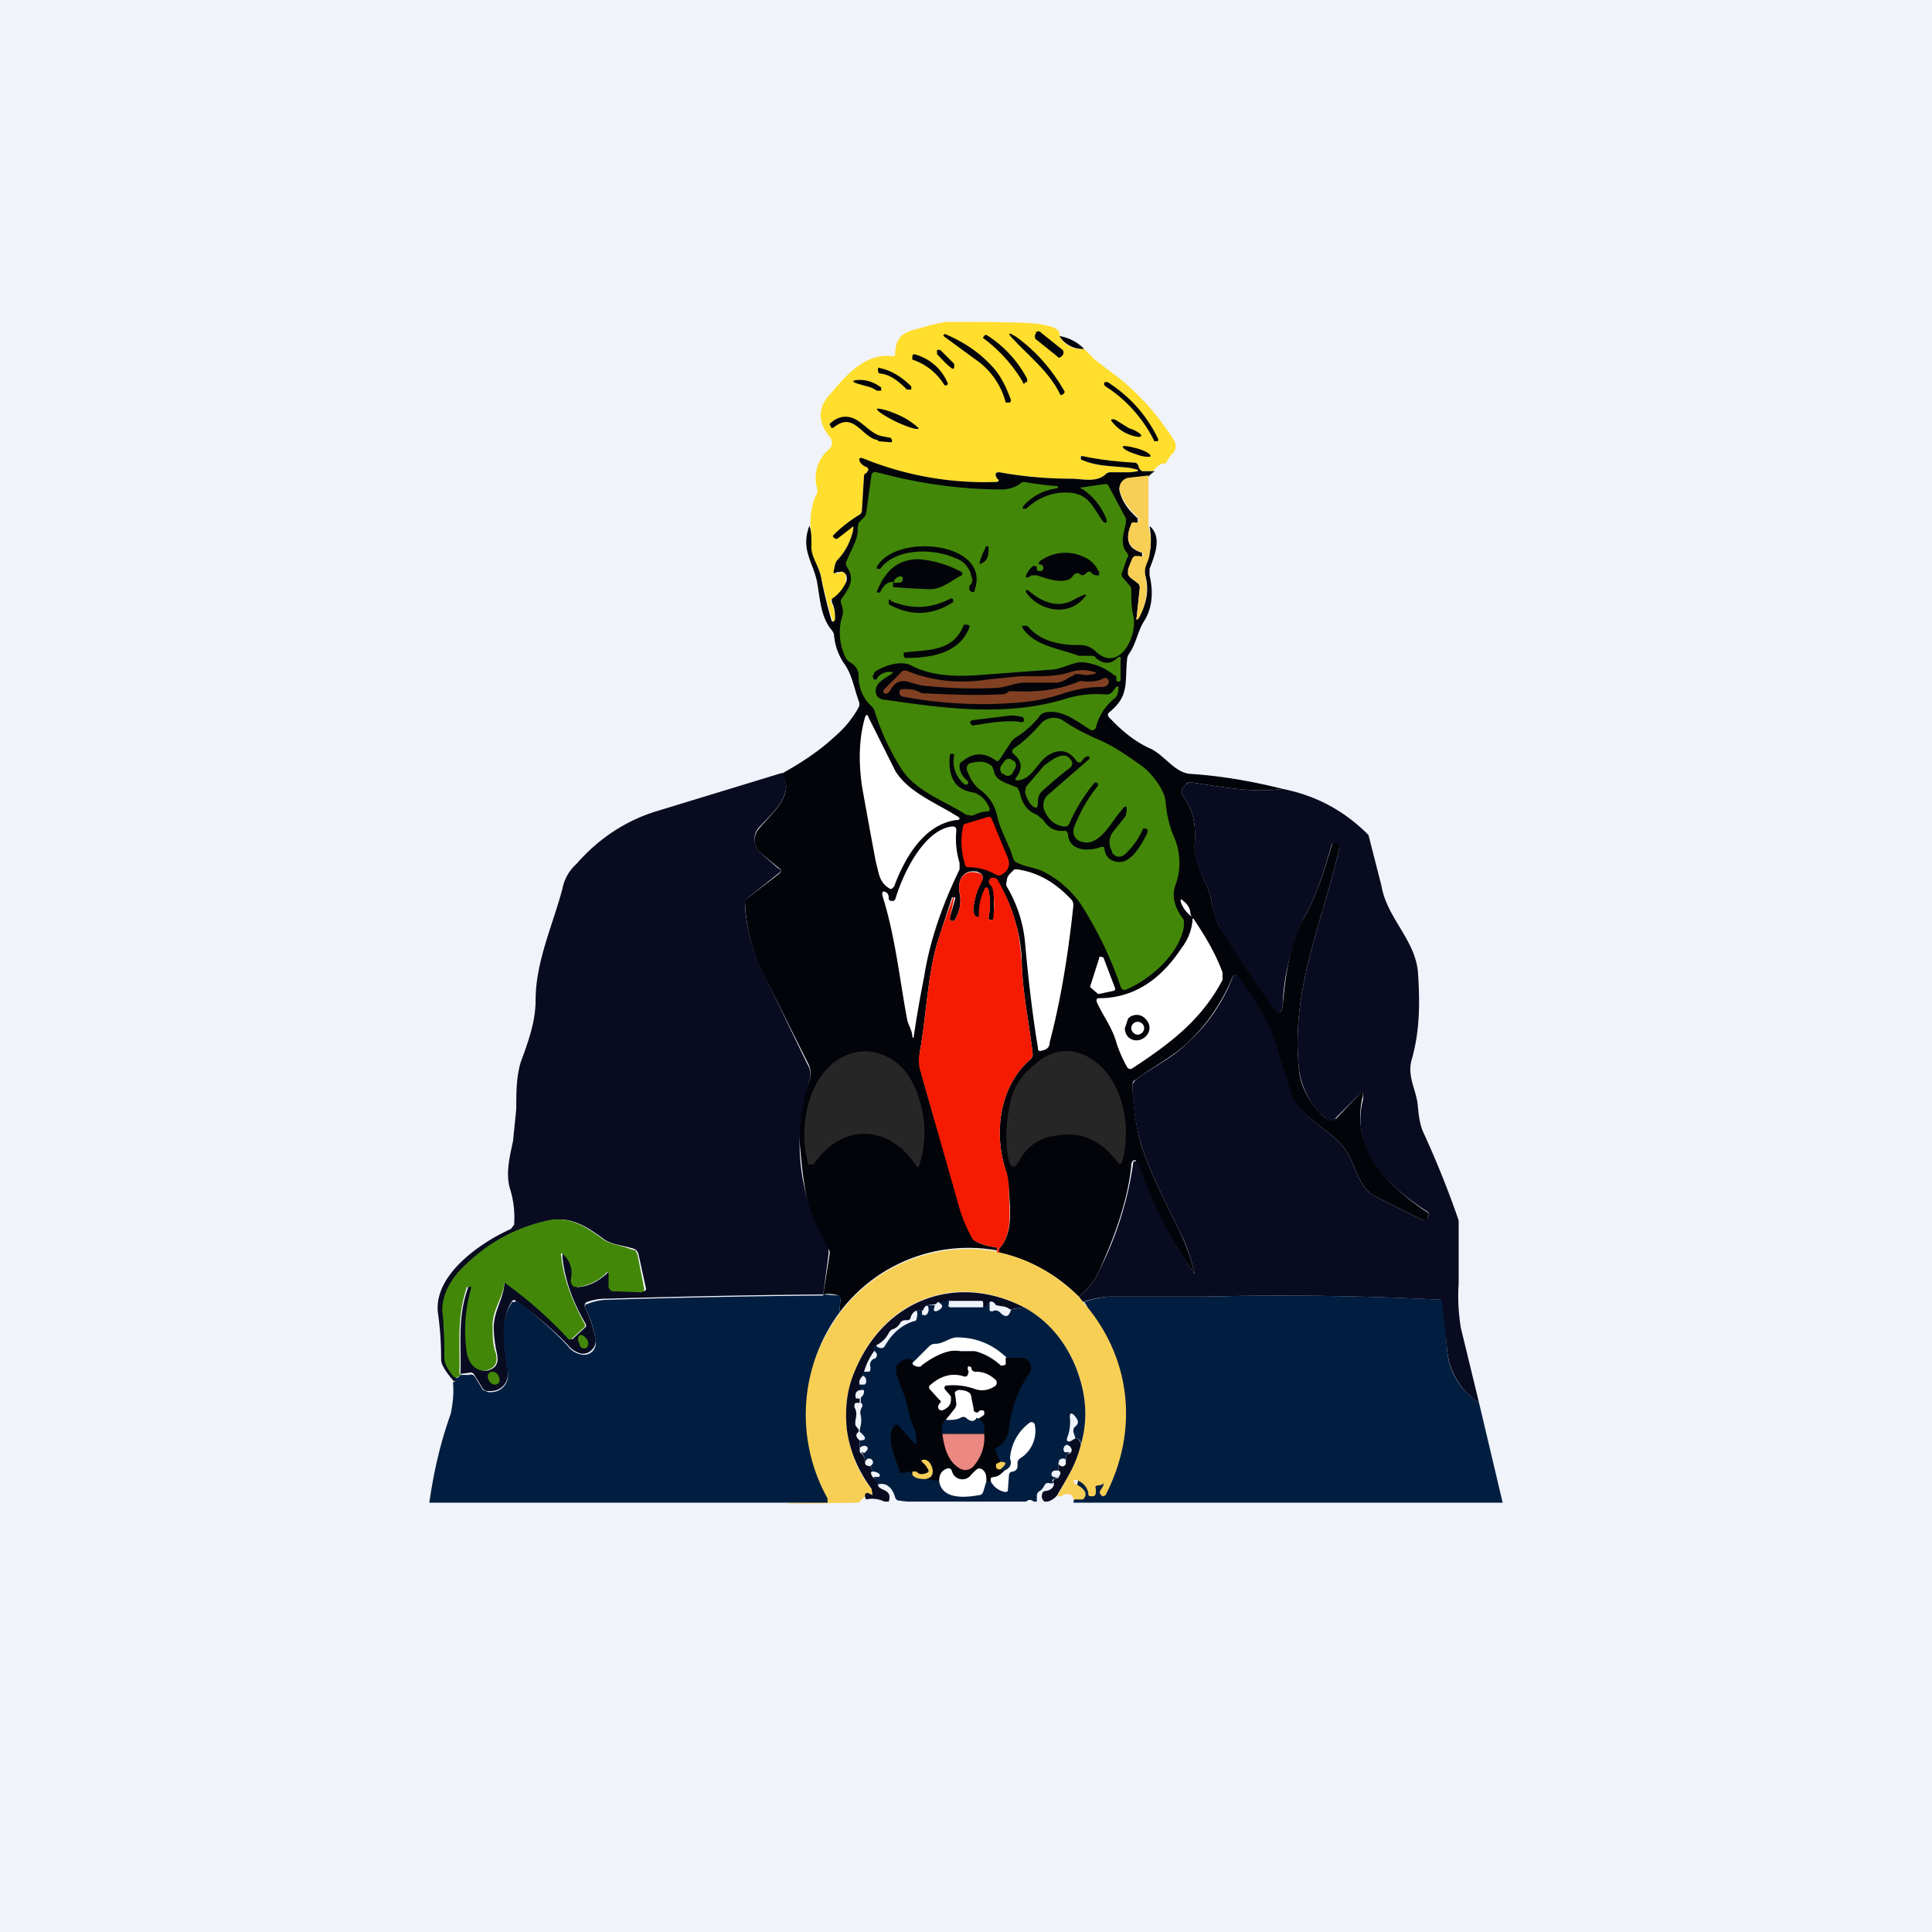
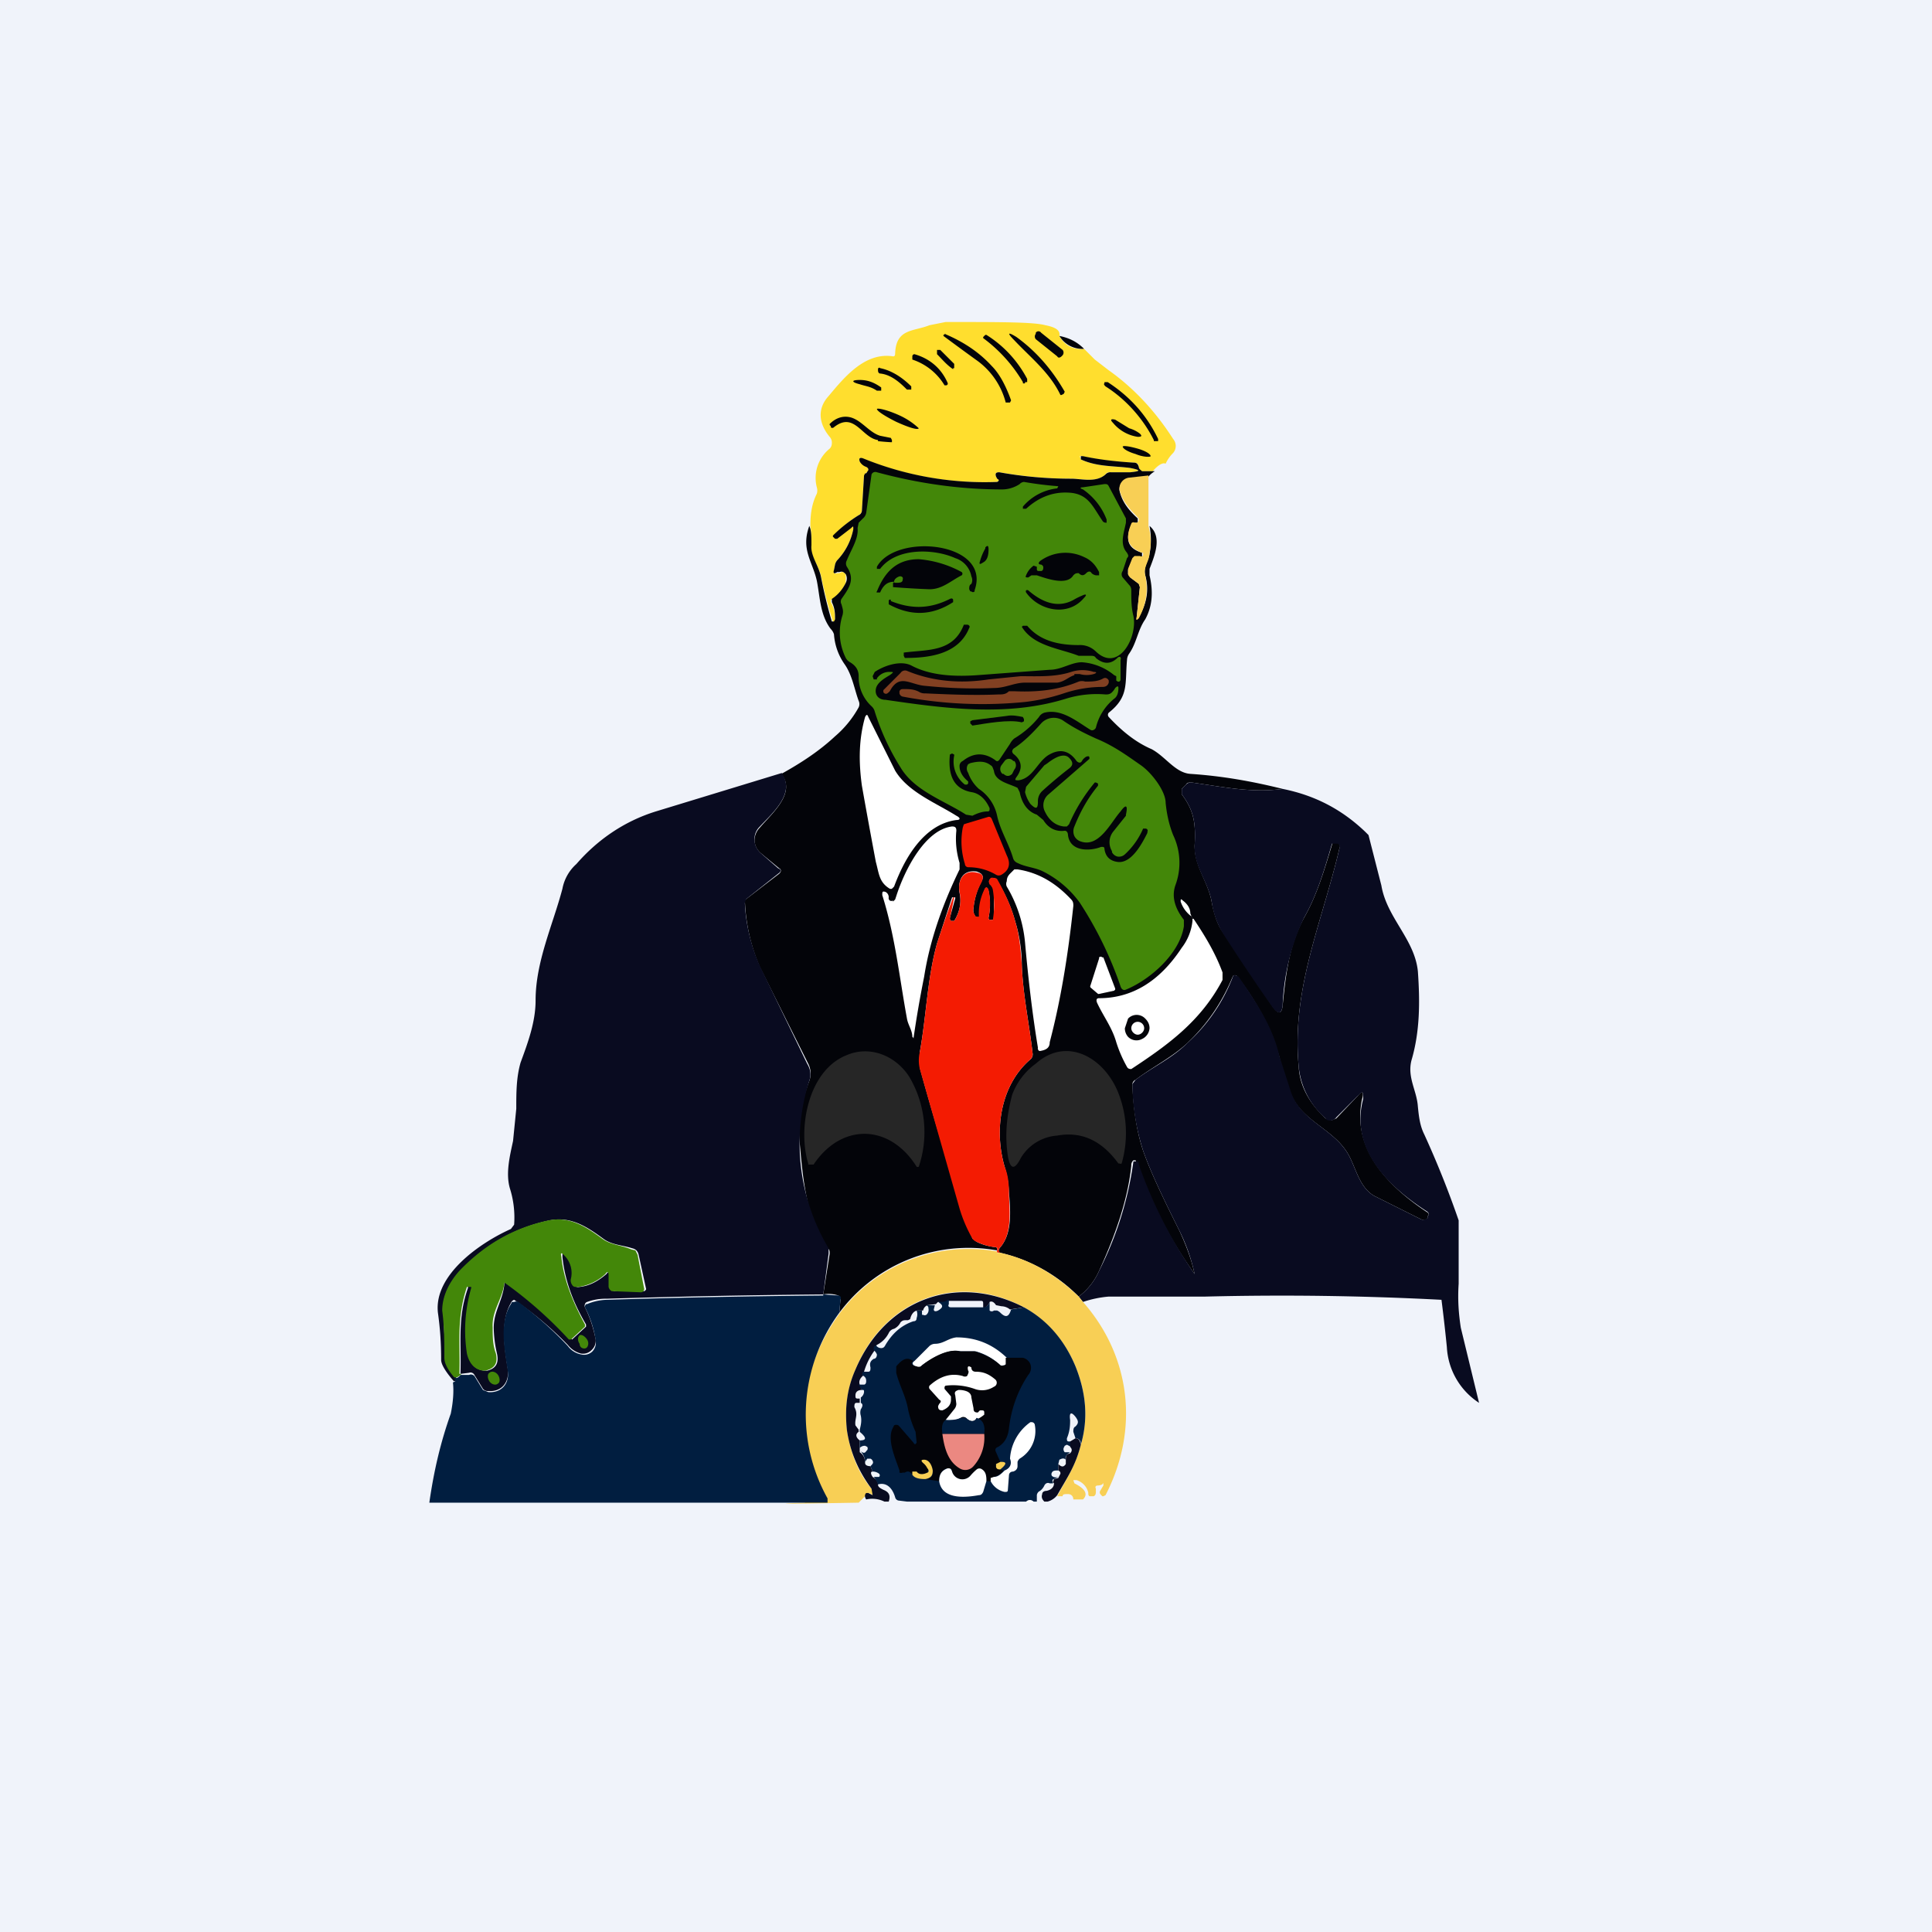
<svg xmlns="http://www.w3.org/2000/svg" width="18" height="18" viewBox="0 0 18 18">
  <path fill="#F0F3FA" d="M0 0h18v18H0z" />
-   <path d="M13.78 13.07 14 14h-4s.36-1.56.1-1.87a1 1 0 0 1 .23-.05h.91a28.45 28.45 0 0 1 2.2.03l.01.04.03.4c.01.22.12.4.3.52Z" fill="#011E40" />
  <path d="M9.87 3.13c.05.09.13.13.23.12l.1.1.13.1c.24.17.44.39.6.64a.1.1 0 0 1 0 .13.34.34 0 0 0-.07.1c-.02-.01-.06 0-.12.07h-.1a.05.05 0 0 1-.03-.04c0-.03-.02-.04-.05-.04a2.54 2.54 0 0 1-.48-.06h-.02l.01.03c.15.07.31.06.46.08.1.02.1.03 0 .04h-.18c-.02 0-.04 0-.05.02-.09.08-.21.04-.32.04-.22 0-.44-.02-.67-.06-.03 0-.04.01-.03.04l.01.02c.02 0 .02.02 0 .03a3 3 0 0 1-1.26-.22c-.02-.01-.03 0-.02.03l.06.05c.02 0 .02.02.02.03 0 .01 0 .02-.02.02v.01l-.02.02-.02.33A.06.06 0 0 1 8 4.8a1.1 1.1 0 0 0-.24.2l.02.01h.02l.13-.1c.02-.01.03 0 .02.02a.58.58 0 0 1-.15.29.1.1 0 0 0-.02.04l-.01.05c0 .03 0 .04.03.03h.02c.03-.02.04-.01.06.01v.08a.36.36 0 0 1-.12.15l-.02.01v.02c.03.05.04.1.04.16v.02h-.02a4.42 4.42 0 0 1-.11-.42c-.02-.1-.1-.18-.1-.3a.5.5 0 0 0 0-.17c0-.1.01-.2.06-.3a.1.1 0 0 0 0-.06.35.35 0 0 1 .12-.36.07.07 0 0 0 .02-.05.08.08 0 0 0-.02-.06c-.1-.12-.12-.26-.01-.38.15-.18.34-.41.6-.37.01 0 .02 0 .02-.03.01-.23.17-.2.32-.26L8.81 3c.51 0 .82 0 .93.03.1.02.14.05.13.1Z" fill="#FFDE2E" />
  <path d="M8.8 3.11c.19.08.33.18.44.3.07.07.13.18.18.32l-.01.02h-.04a.7.7 0 0 0-.28-.4 28.6 28.6 0 0 1-.3-.22v-.01l.02-.01Zm1.1.15-.2-.16a.03.03 0 0 0-.05 0v.01a.04.04 0 0 0 0 .05l.2.16c.01.02.03.01.04 0l.01-.01a.04.04 0 0 0 0-.05Zm-.02.42c-.1-.21-.28-.35-.43-.51-.07-.07-.06-.08.02-.03.18.13.33.3.45.51l-.01.02-.02.01h-.01Zm-.35-.12a1.38 1.38 0 0 0-.37-.41v-.01l.02-.02h.01c.16.1.29.24.38.41v.03h-.02a.02.02 0 0 1 0 .01.02.02 0 0 1-.02 0Zm.34-.43c.1.02.17.06.23.12a.25.25 0 0 1-.23-.12Zm-.99.31c-.06-.04-.1-.09-.15-.14v-.04h.03l.13.13v.04h-.01Zm-.08.15a.55.55 0 0 0-.3-.24v-.03a.02.02 0 0 1 .02-.02c.14.04.25.13.31.27v.01l-.01.01H8.8Zm-.35.04c-.07-.07-.15-.14-.25-.15-.01 0-.02-.01-.02-.03v-.01c0-.01.01-.02.02-.01.1.02.2.08.29.17v.03h-.04Zm-.28.01c-.06-.04-.1-.04-.16-.06-.08-.02-.08-.04 0-.04.07 0 .13.02.2.07v.03h-.04Zm2.13-.04c-.01-.01-.02-.02-.01-.03v-.01h.03c.2.13.36.3.47.53v.02h-.04V4.1c-.1-.2-.26-.38-.45-.5Zm-1.95.33c.11.05.2.08.21.06a.67.67 0 0 0-.18-.12c-.11-.05-.2-.07-.21-.06 0 .02.08.07.18.12Zm-.17.17c-.15-.02-.22-.27-.41-.12a.02.02 0 0 1-.03 0v-.01l-.01-.01v-.01c.06-.06.13-.08.2-.06.1.03.17.14.27.17l.1.02.01.02v.02H8.3a2.1 2.1 0 0 1-.12-.01Zm2.34-.11a.3.3 0 0 1 .1.05c.02.02.02.03-.02.03a.37.37 0 0 1-.23-.13c-.03-.03-.02-.04.02-.03l.13.08Zm.06.24c.07.03.14.03.14.02 0-.02-.05-.05-.12-.07-.07-.02-.13-.03-.14-.02 0 .02.05.05.12.07Zm.16.16h.02a.24.24 0 0 0-.06.05l-.18.02a.1.1 0 0 0-.07.04.1.1 0 0 0-.02.07c.02.09.07.17.17.26v.04h-.03c-.01 0-.02 0-.03.02-.06.14-.03.22.1.26v.03c0 .01 0 .02-.02.02h-.05l-.02.01-.04.1v.04l.02.03.08.06.01.03-.03.28c0 .03 0 .03.02 0 .07-.12.1-.25.06-.39-.02-.08.03-.13.04-.2a.69.69 0 0 0 0-.26c.12.1.05.27 0 .4v.06c.04.17.02.3-.04.41-.07.1-.08.22-.15.32a.11.11 0 0 0-.02.06c-.02.22.02.34-.17.49a.03.03 0 0 0 0 .04c.13.14.26.24.4.3.13.07.22.22.36.23.3.02.58.07.86.14-.29.04-.56-.02-.85-.06-.02 0-.04 0-.05.02l-.04.04v.05c.12.16.13.28.12.48 0 .2.13.34.16.53.02.1.05.2.1.27l.47.7c.05.07.08.07.09-.01.03-.3.06-.56.2-.82.12-.21.19-.45.26-.68 0-.02.02-.02.04-.02h.01c.02.01.03.03.02.05-.16.69-.45 1.31-.38 2.04.01.18.1.34.25.48l.05.02.05-.02.2-.21c.04-.05.06-.04.04.03-.08.38.12.73.6 1.05.02.01.03.03.01.04v.02c-.02.02-.04.02-.06.01l-.44-.22c-.15-.09-.17-.29-.26-.42-.15-.22-.44-.29-.53-.57a3.5 3.5 0 0 1-.09-.3 2.23 2.23 0 0 0-.4-.76.03.03 0 0 0-.03 0l-.01.02c-.1.24-.24.44-.42.61-.14.13-.32.22-.48.34a.05.05 0 0 0-.03.04c.01.27.05.47.1.62.07.2.19.45.34.75.06.13.11.26.14.4a4.29 4.29 0 0 1-.55-1.06h-.02a.06.06 0 0 0-.02.05c-.03.3-.14.63-.3.98a.6.6 0 0 1-.19.24 1.5 1.5 0 0 0-.74-.41c-.01 0-.01-.03.01-.05.12-.14.09-.37.08-.52a.93.93 0 0 0-.04-.23c-.1-.34-.04-.76.24-1a.06.06 0 0 0 .02-.06c-.03-.27-.09-.54-.1-.82 0-.13-.02-.27-.06-.4a1.39 1.39 0 0 0-.18-.4.04.04 0 0 0-.05 0c-.02.01-.02.03 0 .05l.03.05v.27l-.01.01h-.02c-.01 0-.02 0-.02-.02a.6.6 0 0 0 0-.25c-.01-.04-.03-.04-.04 0a.46.46 0 0 0-.04.23l-.01.02-.03-.01a.1.1 0 0 1-.02-.04.1.1 0 0 1 0-.04.67.67 0 0 1 .07-.24c.03-.05.02-.08-.04-.1-.13-.02-.18.08-.16.2.02.09 0 .18-.05.26h-.03a.03.03 0 0 1-.01-.03l.05-.18v-.01h-.03l-.14.43c-.09.32-.1.68-.16 1.01v.15a28.2 28.2 0 0 0 .49 1.59l.04.03c.06.03.11.04.17.05.01 0 .02 0 .02.02v.01a1.5 1.5 0 0 0-1.47.58l.01-.12c0-.02 0-.03-.02-.04a.28.28 0 0 0-.14-.01l.06-.38c0-.02 0-.04-.02-.05-.2-.28-.23-.65-.26-.99-.02-.2.02-.38.09-.57a.2.2 0 0 0-.01-.16l-.45-.9a1.7 1.7 0 0 1-.14-.62l.02-.02.3-.23c.02-.02.02-.04 0-.05l-.17-.14a.16.16 0 0 1-.06-.12.17.17 0 0 1 .05-.12c.11-.13.34-.32.2-.5.18-.1.35-.21.5-.35A.97.97 0 0 0 8 6.59a.07.07 0 0 0 0-.06c-.04-.11-.06-.24-.13-.34a.55.55 0 0 1-.1-.28.12.12 0 0 0-.03-.05c-.1-.13-.1-.3-.13-.45-.04-.18-.15-.29-.07-.51.02.04.02.1.02.18-.01.1.07.19.09.3a4.42 4.42 0 0 0 .1.41h.02l.01-.02c0-.05 0-.1-.03-.16v-.03c.06-.04.1-.09.13-.15a.09.09 0 0 0 0-.08c-.02-.02-.03-.03-.06-.02H7.8c-.03.02-.04.01-.03-.02l.01-.05a.1.1 0 0 1 .02-.04.58.58 0 0 0 .15-.29c0-.03 0-.03-.02-.01l-.13.1h-.02L7.76 5v-.01c.08-.08.16-.14.24-.19a.05.05 0 0 0 .03-.04l.02-.33.01-.02h.01l.02-.03c0-.01 0-.02-.02-.03a.11.11 0 0 1-.06-.05c-.01-.03 0-.04.03-.03a3 3 0 0 0 1.25.22c.02-.01.02-.02 0-.03l-.01-.02c-.01-.03 0-.04.03-.04.22.04.45.06.67.06.1 0 .23.04.32-.04a.06.06 0 0 1 .05-.02h.18c.1-.01.1-.02 0-.04-.15-.02-.31-.01-.46-.08v-.03h.02c.14.03.3.05.47.06.03 0 .04.01.05.04 0 .02.02.03.03.04h.1Z" fill="#030409" />
  <path d="M8.17 6.32a.14.14 0 0 1 .11-.06c.05 0 .05 0 .01.03-.05.03-.12.07-.13.13-.01.06.03.1.09.1.55.08 1.13.16 1.68-.01a.97.97 0 0 1 .37-.04c.02 0 .04 0 .06-.02a.17.17 0 0 0 .03-.04c.02-.02.03-.02.03 0 0 .04-.01.08-.04.1a.5.5 0 0 0-.17.27.04.04 0 0 1-.02.02.03.03 0 0 1-.03 0c-.13-.08-.27-.2-.43-.16a.09.09 0 0 0-.05.04.87.87 0 0 1-.23.2.16.16 0 0 0-.04.05l-.1.15c-.01.01-.02.02-.04 0-.1-.07-.2-.07-.3.01a.05.05 0 0 0-.03.05c0 .05.03.1.08.14v.02l-.01.01h-.02a.27.27 0 0 1-.1-.27v-.01l-.02-.01-.02.01c-.02.2.04.32.2.35.07.01.13.06.17.15 0 .02 0 .03-.02.03-.05 0-.1.02-.14.04L9 7.59c-.2-.13-.48-.22-.61-.44a2.21 2.21 0 0 1-.24-.52.1.1 0 0 0-.03-.05A.37.37 0 0 1 8 6.3c0-.06-.03-.1-.08-.13a.1.1 0 0 1-.04-.04.53.53 0 0 1-.03-.4c.01-.04 0-.06-.01-.1a.05.05 0 0 1 0-.05c.07-.1.13-.18.05-.3a.06.06 0 0 1 0-.06c.04-.1.11-.2.1-.3L8 4.87l.04-.04a.09.09 0 0 0 .03-.05l.05-.36a.04.04 0 0 1 .02-.02.04.04 0 0 1 .03 0c.37.1.76.16 1.17.16a.3.3 0 0 0 .16-.05.06.06 0 0 1 .04-.02 3.32 3.32 0 0 0 .32.04l-.01.02a.49.49 0 0 0-.32.17v.02h.03c.11-.1.24-.16.4-.15.18.01.22.13.31.26.01.02.03.02.04.02v-.03a.6.6 0 0 0-.22-.28c-.03-.01-.03-.02 0-.02l.2-.03c.02 0 .03 0 .04.02l.16.3v.04c-.02.1-.06.2.01.28.01.02.02.03 0 .05l-.04.12a.05.05 0 0 0 0 .06l.06.07c.02.02.02.04.02.06 0 .08 0 .15.02.23.04.2-.14.53-.35.33a.21.21 0 0 0-.16-.06c-.21 0-.37-.05-.48-.18h-.04l-.01.01c.11.18.35.2.53.27h.11c.02 0 .04 0 .05.02.07.06.14.06.2 0 .02-.02.04-.01.03.02v.18c0 .02-.02.03-.04.01V6.3l-.02-.01a.53.53 0 0 0-.3-.12c-.1 0-.19.07-.3.07l-.67.05c-.27.02-.47-.01-.62-.09-.1-.05-.25 0-.34.06l-.01.02-.01.02.01.03h.03Z" fill="#438709" />
  <path d="M10.7 4.44v.46c.02.08.03.16.01.25 0 .08-.06.13-.04.21.03.14.01.27-.06.4-.02.02-.03.02-.02-.01l.03-.28-.01-.03-.08-.06a.06.06 0 0 1-.02-.03V5.3l.04-.1.02-.02h.05c.02.01.03 0 .03-.01v-.02h-.01c-.13-.05-.16-.13-.1-.27 0-.01.02-.02.03-.01h.02a.03.03 0 0 0 .02-.03.03.03 0 0 0-.01-.02c-.1-.1-.15-.17-.17-.26a.1.1 0 0 1 .02-.07.1.1 0 0 1 .07-.04l.18-.02Z" fill="#F8CF55" />
  <path d="M9.05 5.37a.22.22 0 0 0-.15-.17c-.2-.09-.55-.1-.7.1h-.03v-.02c.18-.32 1.07-.23.91.22a.02.02 0 0 1 0 .01.02.02 0 0 1-.03 0h-.01l-.01-.02c0-.02 0-.04.02-.05a.08.08 0 0 0 0-.07Z" fill="#030409" />
  <path d="M9.18 5.1c.02-.02.03-.02.03.02 0 .05-.01.1-.05.12-.03.02-.04.02-.03-.01a.51.51 0 0 1 .05-.12Zm.5.22h.02c.01 0 .02-.01.02-.03 0-.01 0-.02-.02-.03-.03 0-.03-.02 0-.04a.4.4 0 0 1 .4-.03c.07.03.11.08.14.14v.03h-.03a.08.08 0 0 1-.04-.02c-.01-.02-.03-.02-.05 0-.02.02-.04.03-.07 0-.02 0-.03 0-.05.02-.06.1-.25.03-.34 0h-.05l-.03.02c-.02 0-.03 0-.02-.02a.2.2 0 0 1 .07-.09l.03.01v.02c0 .01 0 .02.02.02Zm-1.34.11c.04 0 .07 0 .07-.03a.03.03 0 0 0 0-.02.03.03 0 0 0-.03-.01c-.03.01-.05.03-.05.05-.06 0-.1.03-.13.1h-.02c-.01 0-.02 0-.01-.01.08-.2.2-.3.39-.3a1 1 0 0 1 .4.12.02.02 0 0 1 0 .03c-.1.05-.18.13-.3.13a8.22 8.22 0 0 1-.34-.02v-.02c0-.02 0-.03.02-.02ZM10 5.59a.6.6 0 0 1 .08-.04c.04-.02.05-.01.02.02-.15.18-.42.12-.54-.05a.02.02 0 0 1 0-.02.02.02 0 0 1 .02 0c.15.13.29.16.42.09Zm-1.7.01c.2.08.37.07.55-.02.02-.01.03 0 .03.01v.02c-.2.13-.4.13-.6.02 0 0-.01 0 0 0V5.6c0-.01.01-.02.02-.01Zm.13.53-.01-.02v-.03c.22-.03.46 0 .56-.26h.03c.02 0 .03.02.02.03-.1.25-.38.28-.6.28Z" fill="#030409" />
  <path d="M10.01 6.29c-.06.02-.09.06-.16.07h-.3c-.1 0-.18.05-.29.05-.23.01-.44 0-.64-.02-.14-.01-.24-.12-.33.05-.02.02-.03.03-.05.02l-.01-.01v-.02l.16-.16a.05.05 0 0 1 .06-.02c.24.1.5.12.76.08l.3-.03c.15 0 .32.01.47-.04a.34.34 0 0 1 .21 0c.03 0 .03.01 0 .02a.24.24 0 0 1-.13 0h-.05Z" fill="#814022" />
  <path d="M8.62 6.46c.22.01.45.02.68.01.04 0 .07 0 .1-.03h.05c.21.01.41-.01.6-.09a.1.1 0 0 1 .06 0c.06 0 .12 0 .17-.03.02-.01.04 0 .05.02v.02c-.01.03-.03.04-.06.04-.12 0-.24.02-.36.06a1.8 1.8 0 0 1-.36.08 4 4 0 0 1-1.14-.05.04.04 0 0 1-.03-.03v-.02c.01-.02.02-.02.04-.02.05 0 .1 0 .15.03a.1.1 0 0 0 .05.01Z" fill="#814022" />
  <path d="M8.29 8.28c-.1-.06-.1-.14-.13-.25a64.6 64.6 0 0 1-.13-.71C8 7.1 8 6.89 8.06 6.68c.01-.02.02-.03.03 0l.25.5c.12.2.38.3.57.42.04.02.04.04 0 .04-.3.04-.48.35-.58.62l-.01.01-.01.01a.03.03 0 0 1-.02 0Z" fill="#fff" />
  <path d="M9.52 6.73c-.12-.03-.33.01-.46.03l-.02-.02v-.02l.02-.01.32-.04c.05-.01.1 0 .15.01l.01.02v.02l-.02.01Z" fill="#030409" />
  <path d="M10.49 7.59c.02-.09 0-.1-.05-.03-.09.1-.2.34-.37.28a.1.1 0 0 1-.06-.05.11.11 0 0 1 0-.09c.06-.15.13-.27.22-.38V7.3l-.02-.01h-.01c-.1.12-.18.25-.24.39l-.02.02h-.03c-.08-.01-.14-.06-.18-.15a.13.13 0 0 1 .04-.15 122.8 122.8 0 0 0 .38-.33c0-.02 0-.03-.03-.02a.11.11 0 0 0-.04.04c-.01.02-.03.02-.05 0-.07-.1-.16-.12-.27-.05-.1.07-.14.21-.27.23-.03 0-.04 0-.02-.03.06-.08.05-.15-.02-.21A.04.04 0 0 1 9.43 7a.04.04 0 0 1 .02-.03c.09-.06.17-.14.25-.23a.16.16 0 0 1 .2-.03c.1.07.2.12.31.17.17.07.29.16.42.25.1.07.23.24.23.35.01.1.03.2.07.3a.6.6 0 0 1 .02.47c-.04.12.01.23.08.32v.06c-.04.26-.32.5-.54.59-.02.01-.04 0-.05-.03a3.5 3.5 0 0 0-.38-.78.95.95 0 0 0-.34-.29c-.08-.04-.16-.04-.24-.08A.07.07 0 0 1 9.44 8c-.04-.14-.12-.26-.15-.4a.4.4 0 0 0-.17-.25.36.36 0 0 1-.1-.15.07.07 0 0 1 0-.08l.02-.01c.08-.02.14-.02.19.02.02.01.02.03.03.05.01.1.14.12.22.16l.02.04c.02.1.07.18.16.21l.06.05c.05.08.12.11.2.1.02 0 .03.02.03.04.02.16.21.15.31.11.02 0 .03 0 .03.02.01.07.05.11.12.12.13.02.23-.17.28-.27v-.01a.02.02 0 0 0-.02-.03h-.02a.7.7 0 0 1-.17.24.08.08 0 0 1-.07.02.08.08 0 0 1-.05-.04v-.01a.16.16 0 0 1 .01-.18l.12-.15Z" fill="#438709" />
  <path d="M9.71 7.37a.13.13 0 0 0-.04.1c0 .07-.02.07-.07.02a.32.32 0 0 1-.05-.11l.01-.05.17-.2a.45.45 0 0 0 .03-.02c.09-.07.16-.09.2-.05.04.04.04.07 0 .1a4 4 0 0 0-.25.21Zm-.27-.28a.05.05 0 0 0-.08 0l-.03.04a.06.06 0 0 0 .01.08h.01c.03.03.06.02.08 0l.02-.04a.06.06 0 0 0 0-.08Z" fill="#438709" />
  <path d="M7.28 7.2c.14.19-.09.38-.2.5a.16.16 0 0 0-.05.13.17.17 0 0 0 .06.12l.16.14c.03.01.03.03 0 .05l-.29.23a.07.07 0 0 0-.02.05c.01.2.06.4.14.58l.44.91c.03.05.04.1.02.16a1.91 1.91 0 0 0 .18 1.56v.05l-.05.38a90 90 0 0 0-2.02.04.5.5 0 0 0-.18.03.03.03 0 0 0-.02.02.04.04 0 0 0 0 .03c.05.1.08.2.1.3a.12.12 0 0 1-.04.1.11.11 0 0 1-.1.03.23.23 0 0 1-.12-.08 3.25 3.25 0 0 0-.5-.42.05.05 0 0 0-.03.03c-.1.17-.06.42-.03.61.02.13-.06.22-.18.21a.06.06 0 0 1-.05-.02l-.08-.13a.04.04 0 0 0-.05-.02l-.08.01c.01-.28-.03-.52.07-.8 0-.02 0-.02.02-.02l.02.01c-.06.22-.08.43-.04.62.02.1.07.15.15.16h.03c.08-.02.11-.07.09-.16a1.12 1.12 0 0 1-.03-.24c0-.16.09-.26.1-.42h.01l.01-.01a3.88 3.88 0 0 1 .61.54l.13-.12v-.02c-.13-.22-.2-.43-.22-.63 0-.04 0-.04.02-.02.06.06.08.14.07.22a.07.07 0 0 0 .01.06.06.06 0 0 0 .06.02c.1-.01.18-.06.25-.12.02-.03.03-.02.03.01v.08a.07.07 0 0 0 .01.05.06.06 0 0 0 .04.02H6a.03.03 0 0 0 .02-.02l-.07-.32a.09.09 0 0 0-.02-.04.08.08 0 0 0-.04-.02c-.09-.03-.19-.03-.27-.09-.15-.11-.3-.21-.5-.17-.33.07-.6.23-.83.47-.09.1-.17.23-.16.37l.02.44c0 .05.03.1.09.18h.01v.03l-.02.01c-.08-.09-.12-.16-.12-.2 0-.16-.01-.3-.03-.44-.04-.36.41-.66.68-.78l.03-.04a.9.9 0 0 0-.04-.34c-.04-.14 0-.3.03-.44l.03-.3c0-.15 0-.29.04-.43.07-.19.14-.38.14-.58 0-.36.16-.7.25-1.04a.41.41 0 0 1 .13-.23c.2-.23.45-.4.74-.49l1.18-.36Zm4.67.15c.3.06.55.19.77.4l.03.03.12.47c.05.3.31.5.34.8.02.28.02.56-.06.83-.04.16.05.28.06.43.01.1.02.18.06.26a8.92 8.92 0 0 1 .32.8v.59c-.01.15 0 .28.02.41l.17.7a.66.66 0 0 1-.3-.52 15.96 15.96 0 0 0-.05-.44 28.45 28.45 0 0 0-2.2-.03h-.9a1 1 0 0 0-.24.05l-.04-.05a.6.6 0 0 0 .19-.24 3.2 3.2 0 0 0 .32-1.02h.02c.02 0 .03 0 .03.03a4.29 4.29 0 0 0 .52 1.02 1.7 1.7 0 0 0-.14-.4c-.15-.3-.27-.55-.34-.75a2.09 2.09 0 0 1-.1-.62l.03-.04c.16-.12.34-.2.48-.34a1.6 1.6 0 0 0 .43-.63.03.03 0 0 1 .03 0l.02.01c.16.23.32.47.38.74l.1.31c.08.28.37.35.52.57.09.13.11.33.26.42l.44.22c.02.01.04 0 .06-.01v-.02c.02-.01.01-.03 0-.04-.5-.32-.7-.67-.6-1.05 0-.07 0-.08-.05-.03l-.2.2a.07.07 0 0 1-.05.03c-.02 0-.04 0-.05-.02a.73.73 0 0 1-.25-.48c-.07-.73.22-1.35.38-2.04 0-.02 0-.04-.02-.04h-.05c-.07.24-.14.48-.26.69a2.1 2.1 0 0 0-.2.82c-.01.08-.04.08-.09.02a20 20 0 0 1-.47-.7.76.76 0 0 1-.1-.28c-.03-.19-.17-.34-.16-.53.01-.2 0-.32-.12-.48v-.05l.04-.04a.06.06 0 0 1 .05-.02c.29.04.56.1.85.06Z" fill="#090B20" />
  <path d="M9.38 7.97c.04.08.02.14-.05.18a.05.05 0 0 1-.05 0 .5.5 0 0 0-.26-.07c-.01 0-.03-.01-.03-.03a.7.7 0 0 1-.02-.34l.01-.03.03-.01.2-.06c.01 0 .02 0 .03.02l.14.34Z" fill="#F41B02" />
  <path d="m8.32 8.4.02-.02.01-.03c.08-.25.27-.62.52-.65.03 0 .04.01.04.04-.01.1 0 .2.03.3v.06c-.17.35-.28.68-.33 1a10.6 10.6 0 0 0-.1.58v-.01l-.01-.01c0-.06-.04-.11-.05-.17-.07-.38-.11-.77-.23-1.15 0-.03 0-.04.03-.03.02.01.03.03.03.05a.03.03 0 0 0 .01.03.03.03 0 0 0 .03 0ZM9.42 8.13l.03-.03h.03c.2.03.36.13.5.28.02.02.02.04.02.06-.05.47-.12.89-.22 1.27 0 .05-.03.07-.08.08a.03.03 0 0 1-.02 0 .03.03 0 0 1-.01-.03c-.05-.3-.09-.64-.12-.98a1.24 1.24 0 0 0-.17-.52.06.06 0 0 1 0-.05c0-.04.02-.06.04-.08Z" fill="#fff" />
  <path d="M9.31 11.67c-.02 0-.03 0-.02-.02v-.01c0-.02 0-.02-.02-.02a.54.54 0 0 1-.17-.05.08.08 0 0 1-.04-.03 1.32 1.32 0 0 1-.12-.28l-.37-1.3a.34.34 0 0 1 0-.16c.06-.33.07-.69.16-1.01a9.6 9.6 0 0 1 .15-.43h.01l-.04.2.01.02h.03a.36.36 0 0 0 .05-.27c-.02-.1.03-.21.16-.18.06.01.07.04.04.1a.62.62 0 0 0-.07.23.1.1 0 0 0 0 .04l.02.04h.03v-.01a.5.5 0 0 1 .05-.24c.01-.03.03-.03.04 0a.6.6 0 0 1 0 .26c0 .01 0 .02.02.02h.02a.84.84 0 0 0 0-.28.08.08 0 0 0-.03-.05c-.01-.02-.01-.04.01-.06a.04.04 0 0 1 .03 0 .04.04 0 0 1 .03.01c.08.14.14.28.17.4.04.13.05.27.06.4.01.28.07.55.1.82 0 .03 0 .04-.02.06-.28.24-.34.66-.24 1 .03.07.04.15.04.23 0 .15.04.38-.08.52-.02.02-.02.04 0 .05Z" fill="#F41B02" />
  <path d="M11.12 8.56c.1.15.2.31.27.5v.07c-.2.38-.5.6-.85.83-.01 0-.03 0-.04-.02a1.2 1.2 0 0 1-.1-.23c-.04-.14-.12-.24-.18-.37-.01-.03 0-.04.02-.04.3 0 .56-.15.77-.47a.49.49 0 0 0 .1-.25c0-.02 0-.04-.02-.05A.28.28 0 0 1 11 8.4c0-.02 0-.03.02-.01.04.03.07.07.07.12l.02.05Z" fill="#fff" />
  <path d="m10.28 8.92.11.29v.01l-.01.01-.14.03a.02.02 0 0 1-.01 0l-.07-.06a.02.02 0 0 1 0-.02l.08-.25v-.01a.02.02 0 0 1 .03 0Z" fill="#fff" />
  <path d="M10.71 9.58a.12.12 0 0 1-.07.1.11.11 0 0 1-.13-.02.12.12 0 0 1-.03-.08l.03-.09a.11.11 0 0 1 .16 0c.03.03.04.06.04.09Z" fill="#030409" />
  <path d="M10.6 9.64c.03 0 .06-.03.06-.06a.06.06 0 0 0-.06-.06.06.06 0 0 0-.06.06c0 .03.03.06.06.06Z" fill="#fff" />
  <path d="M7.53 10.84c-.1-.33 0-.87.36-1.01.21-.09.45 0 .58.2a1.01 1.01 0 0 1 .09.84.02.02 0 0 1-.02 0c-.25-.4-.7-.41-.96-.02h-.05Zm2.12-.93c.28-.25.62-.07.76.25a1.02 1.02 0 0 1 .04.68.02.02 0 0 1-.02 0h-.01c-.16-.22-.35-.3-.57-.26a.43.43 0 0 0-.34.21c-.06.12-.1.1-.12-.02-.03-.2-.01-.38.04-.57a.63.63 0 0 1 .22-.29Z" fill="#262626" />
  <path d="M4.3 12.8c-.03.03-.05.04-.07.03-.06-.07-.09-.13-.09-.18 0-.14 0-.29-.02-.44 0-.14.07-.27.16-.37.23-.24.5-.4.83-.47.2-.04.35.06.5.17.08.06.18.06.27.1l.04.01.02.04L6 12a.03.03 0 0 1 0 .02.03.03 0 0 1-.03.02l-.25-.01H5.7a.06.06 0 0 1-.03-.04v-.11c0-.03-.01-.04-.03-.01a.47.47 0 0 1-.25.12h-.03s-.02 0-.03-.02a.07.07 0 0 1-.01-.06.23.23 0 0 0-.07-.22c-.02-.02-.03-.02-.02.02.02.2.1.41.22.63v.02l-.13.12H5.3a3.87 3.87 0 0 0-.6-.53c-.02.16-.12.26-.11.42 0 .08 0 .16.03.24.02.09-.01.14-.1.16H4.5c-.08-.01-.13-.07-.15-.16-.03-.2-.02-.4.04-.61v-.01h-.04c-.1.3-.06.53-.07.81Z" fill="#438709" />
  <path d="M9.3 11.65c-.02.02-.01.03.01.02.28.06.52.2.74.41l.04.05c.44.5.53 1.18.21 1.8l-.02.01h-.01c-.02-.02-.03-.03-.02-.05l.03-.05c0-.02 0-.03-.01-.01a.1.1 0 0 1-.04.01c-.02 0-.03.01-.02.03v.03c0 .01 0 .03-.02.04h-.04a.03.03 0 0 1-.01-.03.16.16 0 0 0-.11-.12H10l.01.03c.1.05.13.1.08.15H10c0-.03-.02-.05-.05-.05-.03 0-.05 0-.05.02h-.05c.09-.17.17-.28.22-.48.07-.24.05-.48-.05-.73-.1-.24-.27-.43-.48-.55-.62-.33-1.3-.08-1.57.58-.08.18-.1.37-.08.56.03.2.1.4.23.55.01.02.02.04.01.06l-.03-.02h-.01L8 14s-1.1.02-.5 0c0 0-.02-.62 0-.94.03-.3.14-.57.32-.82a1.5 1.5 0 0 1 1.47-.58Z" fill="#F8CF55" />
  <path d="m9.54 12.18-.13.02a.13.13 0 0 0-.08-.03l-.05-.01c-.02-.03-.04-.04-.06-.03a.09.09 0 0 1-.06.06v-.04c0-.02 0-.03-.02-.03h-.3c-.02.01-.05.02-.1.01a.1.1 0 0 0-.02.02l-.08.01a.07.07 0 0 0-.04.05h-.05c-.03 0-.06.03-.07.08l-.02.01h-.01c-.03 0-.04 0-.06.02a.13.13 0 0 1-.06.06.07.07 0 0 0-.05.04.25.25 0 0 1-.11.11l-.02.02v.03a.62.62 0 0 0-.1.2v.03c-.04.03-.05.06-.04.09l.02.05c-.04 0-.06.02-.06.05 0 .02 0 .03.02.03h.02v.04h-.03c-.02 0-.02.02-.02.04.04.07 0 .11.01.17l.03.04v.02c-.03.02-.03.05.01.08v.11c.03.02.05.05.05.1 0 .02.02.03.05.03l.02.05c-.02 0-.02.02 0 .05.03.02.05.04.05.07 0 .02.01.03.05.05.05.02.07.05.05.11h-.04a.26.26 0 0 0-.17-.02c-.02-.03-.01-.05 0-.06h.02l.04.02-.01-.06c-.12-.16-.2-.34-.23-.55-.02-.2 0-.38.08-.56.28-.66.95-.9 1.57-.58Z" fill="#090B20" />
  <path d="m7.67 12.06.14.01c.02 0 .03.02.02.04l-.01.12a1.6 1.6 0 0 0-.11 1.73V14H4c.04-.28.1-.55.2-.83.02-.1.03-.2.02-.29l.02-.01v-.02l-.01-.01c.02 0 .04 0 .06-.03h.08c.02-.01.04 0 .05.01l.08.13.05.02c.12.01.2-.08.18-.2-.03-.2-.08-.45.03-.62l.01-.02h.02a.05.05 0 0 1 .04 0c.16.12.32.26.46.41a.2.2 0 0 0 .13.08.11.11 0 0 0 .1-.03.12.12 0 0 0 .03-.1.98.98 0 0 0-.1-.31.04.04 0 0 1 .01-.03h.01a.5.5 0 0 1 .18-.04 90 90 0 0 1 2.02-.04Zm1.17.05v.04c-.01.02 0 .03.02.03h.3c.03 0 .05-.02.06-.05v.08a.03.03 0 0 0 .04 0h.03a.1.1 0 0 1 .03.02c.05.05.08.04.1-.03l.12-.02c.22.12.38.31.48.55.1.25.12.49.05.73 0-.04-.02-.06-.05-.06l-.02-.06c0-.02 0-.04.02-.05.03-.03.03-.05 0-.09-.04-.05-.06-.04-.05.03 0 .04 0 .1-.03.17 0 .02 0 .03.02.03h.02v.05l-.04-.02-.02.01-.01.02a.04.04 0 0 0 .01.04h.05c-.03.02-.05.04-.04.07-.02-.02-.04-.01-.06 0l-.01.04v.06c-.03 0-.05 0-.06.02a.03.03 0 0 0 0 .03c.01.01.03.02.06.01l-.04.02c-.01 0-.02.01-.01.03v.01h-.03c-.02-.01-.04 0-.05.02a.13.13 0 0 1-.04.05.05.05 0 0 0-.03.04v.06h-.03a.05.05 0 0 0-.07 0H8.45l-.08-.01a.04.04 0 0 1-.03-.03c-.03-.1-.09-.14-.16-.12a.21.21 0 0 0-.04-.07h.05a.02.02 0 0 0 0-.03.1.1 0 0 0-.06-.02l-.02-.05c.02-.02.03-.03.02-.05a.04.04 0 0 0-.02-.02h-.03l-.02.03c0-.04-.02-.07-.04-.1.02.02.04.02.05 0l.01-.01a.03.03 0 0 0 0-.03l-.02-.01c-.01 0-.03 0-.05.02v-.07c.07 0 .06-.03 0-.08v-.02c.01-.04.02-.08.01-.13a.1.1 0 0 1 0-.06c.02-.03.02-.05 0-.06v-.05a.07.07 0 0 0 .03-.05c0-.02 0-.02-.02-.02L8 12.9h.05c.01 0 .02-.01.02-.03 0-.02 0-.04-.04-.06l.01-.03h.05c.02 0 .02-.02.02-.04-.01-.04 0-.06.03-.08.02 0 .03-.02.03-.04a.08.08 0 0 0-.03-.04v-.03l.02-.02c.01.02.03.03.05.03.02 0 .03-.01.04-.03.06-.1.14-.18.26-.22.02 0 .03-.01.03-.03a.1.1 0 0 0 0-.07h.05v.04h.01a.03.03 0 0 0 .03 0 .06.06 0 0 0 .02-.06c0-.01 0-.02-.02-.03h.08l-.01.04c0 .02.02.02.04.01.05-.03.05-.05 0-.08.04 0 .07 0 .09-.02Z" fill="#011E40" />
  <path d="M5.4 12.52c0 .04.04.05.06.04.02-.01.03-.05.01-.08-.02-.03-.05-.05-.07-.04-.02.02-.02.05 0 .08Z" fill="#438709" />
  <path d="m9.39 12.65-.01.06-.01.01h-.02a.04.04 0 0 1-.03 0 .54.54 0 0 0-.23-.13h-.14c-.11-.03-.28.07-.36.13l-.02.02h-.02c-.05-.02-.06-.04-.03-.06l.14-.14a.08.08 0 0 1 .05-.02c.08 0 .12-.05.2-.06.18 0 .34.06.48.2Z" fill="#fff" />
  <path d="M9.39 12.65h.14a.1.1 0 0 1 .07.06.1.1 0 0 1-.02.1c-.1.15-.16.32-.18.5-.01.09-.05.14-.1.17-.03.01-.03.03-.02.05l.04.09-.04.02v.03l.03.02.04.01a.18.18 0 0 1-.09.06l-.02.01-.01.03h-.04c0-.06-.01-.09-.04-.1a.04.04 0 0 0-.05 0 .47.47 0 0 0-.06.05.1.1 0 0 1-.17-.04c0-.03-.02-.03-.05-.03-.05.02-.07.06-.07.12l-.13-.02c.06 0 .08-.04.07-.09-.01-.05-.04-.08-.08-.09-.03 0-.03.01 0 .03l.04.05-.01.04c-.04.02-.08.02-.1-.01H8.5v.03c-.02-.03-.04-.04-.07-.02h-.02a.04.04 0 0 1-.03 0v-.02c-.04-.12-.12-.29-.06-.4l.01-.02a.04.04 0 0 1 .04 0l.01.01.13.15c.01.02.02.02.03 0l-.01-.1a1 1 0 0 1-.07-.21c-.02-.12-.08-.22-.11-.34v-.06c.06-.07.1-.09.16-.05-.03.02-.02.04.03.05a.05.05 0 0 0 .04 0c.08-.07.25-.17.36-.14h.14c.1.03.17.07.23.12l.01.01a.04.04 0 0 0 .05-.01v-.06Z" fill="#030409" />
  <path d="m8.75 13.04-.09-.1a.03.03 0 0 1 0-.03c.1-.09.2-.12.31-.09a.04.04 0 0 0 .04 0c.01-.02.02-.04.01-.05-.01-.04 0-.05.03-.03 0 .03.02.04.04.04.07 0 .12.02.18.07a.04.04 0 0 1-.01.07.2.2 0 0 1-.18.02.6.6 0 0 0-.27-.03.02.02 0 0 0-.01.02v.01l.06.07v.03c0 .05-.03.08-.08.1-.03 0-.04-.01-.04-.04l.01-.02c.02-.02.02-.03 0-.04Z" fill="#fff" />
  <path d="M4.56 12.87c.02.03.06.04.08.02.02-.01.02-.05 0-.08s-.06-.04-.08-.02c-.02.01-.02.05 0 .08Z" fill="#438709" />
  <path d="M9.1 13.21c-.02.04-.06.04-.1 0a.04.04 0 0 0-.05 0 .2.2 0 0 1-.14.02l.08-.1a.08.08 0 0 0 .02-.05L8.9 13c-.01-.03 0-.04.03-.05a.2.2 0 0 1 .07.01c.03.01.05.03.05.06l.02.1c0 .03.01.04.04.04l.01-.01a.02.02 0 0 1 .02-.01c.02 0 .03 0 .03.02v.02a.34.34 0 0 1-.06.04Z" fill="#fff" />
  <path d="M9.1 13.21c.06.02.08.07.07.15h-.39c-.01-.07 0-.11.03-.13.05 0 .1 0 .14-.02H9c.04.04.08.04.1 0Z" fill="#011E40" />
  <path d="M9.23 13.8v-.03l.03-.01c.04 0 .07-.03.1-.06.05-.02.07-.06.05-.11a.45.45 0 0 1 .19-.34h.01a.03.03 0 0 1 .03.02.3.3 0 0 1-.14.32.07.07 0 0 0-.02.03v.04c0 .02-.01.04-.04.05-.02 0-.04.01-.04.04l-.01.13c0 .02-.01.02-.03.02a.19.19 0 0 1-.13-.1Z" fill="#fff" />
  <path d="M9.17 13.36a.4.4 0 0 1-.1.3.1.1 0 0 1-.13.02c-.1-.06-.14-.17-.16-.32h.39Z" fill="#EB8881" />
  <path d="M10.02 13.4c.03 0 .04.02.05.06-.05.2-.13.31-.22.47a.17.17 0 0 1-.09.06h-.03c-.02-.02-.03-.04-.02-.07 0-.02.02-.03.04-.03.05-.01.07-.04.07-.07l-.01-.01.01-.03.04-.01.02-.04c0-.01 0-.02-.02-.03v-.06c.03.03.05.03.07 0v-.04c0-.03 0-.05.04-.06.02-.02.02-.04 0-.06v-.05l.05-.03Z" fill="#090B20" />
  <path d="M8.62 13.78c-.06 0-.1-.01-.12-.04v-.03h.04c.02.03.06.03.1.01.01 0 .02-.02 0-.04a.14.14 0 0 0-.04-.05c-.02-.02-.02-.03.01-.03.04 0 .07.04.08.1 0 .04-.01.07-.07.08Zm.7-.16h.01c.05 0 .05.02-.01.07-.02 0-.03 0-.04-.02v-.03l.04-.02Z" fill="#F8CF55" />
  <path d="m9.19 13.8-.03.1c-.01.02-.02.03-.04.03-.22.04-.35 0-.37-.13 0-.06.02-.1.08-.12.02 0 .03 0 .04.03a.1.1 0 0 0 .17.04.47.47 0 0 1 .06-.06.04.04 0 0 1 .05 0c.03.02.04.05.04.1Zm.44.2h-.07c.02-.03.05-.03.07 0Z" fill="#fff" />
</svg>